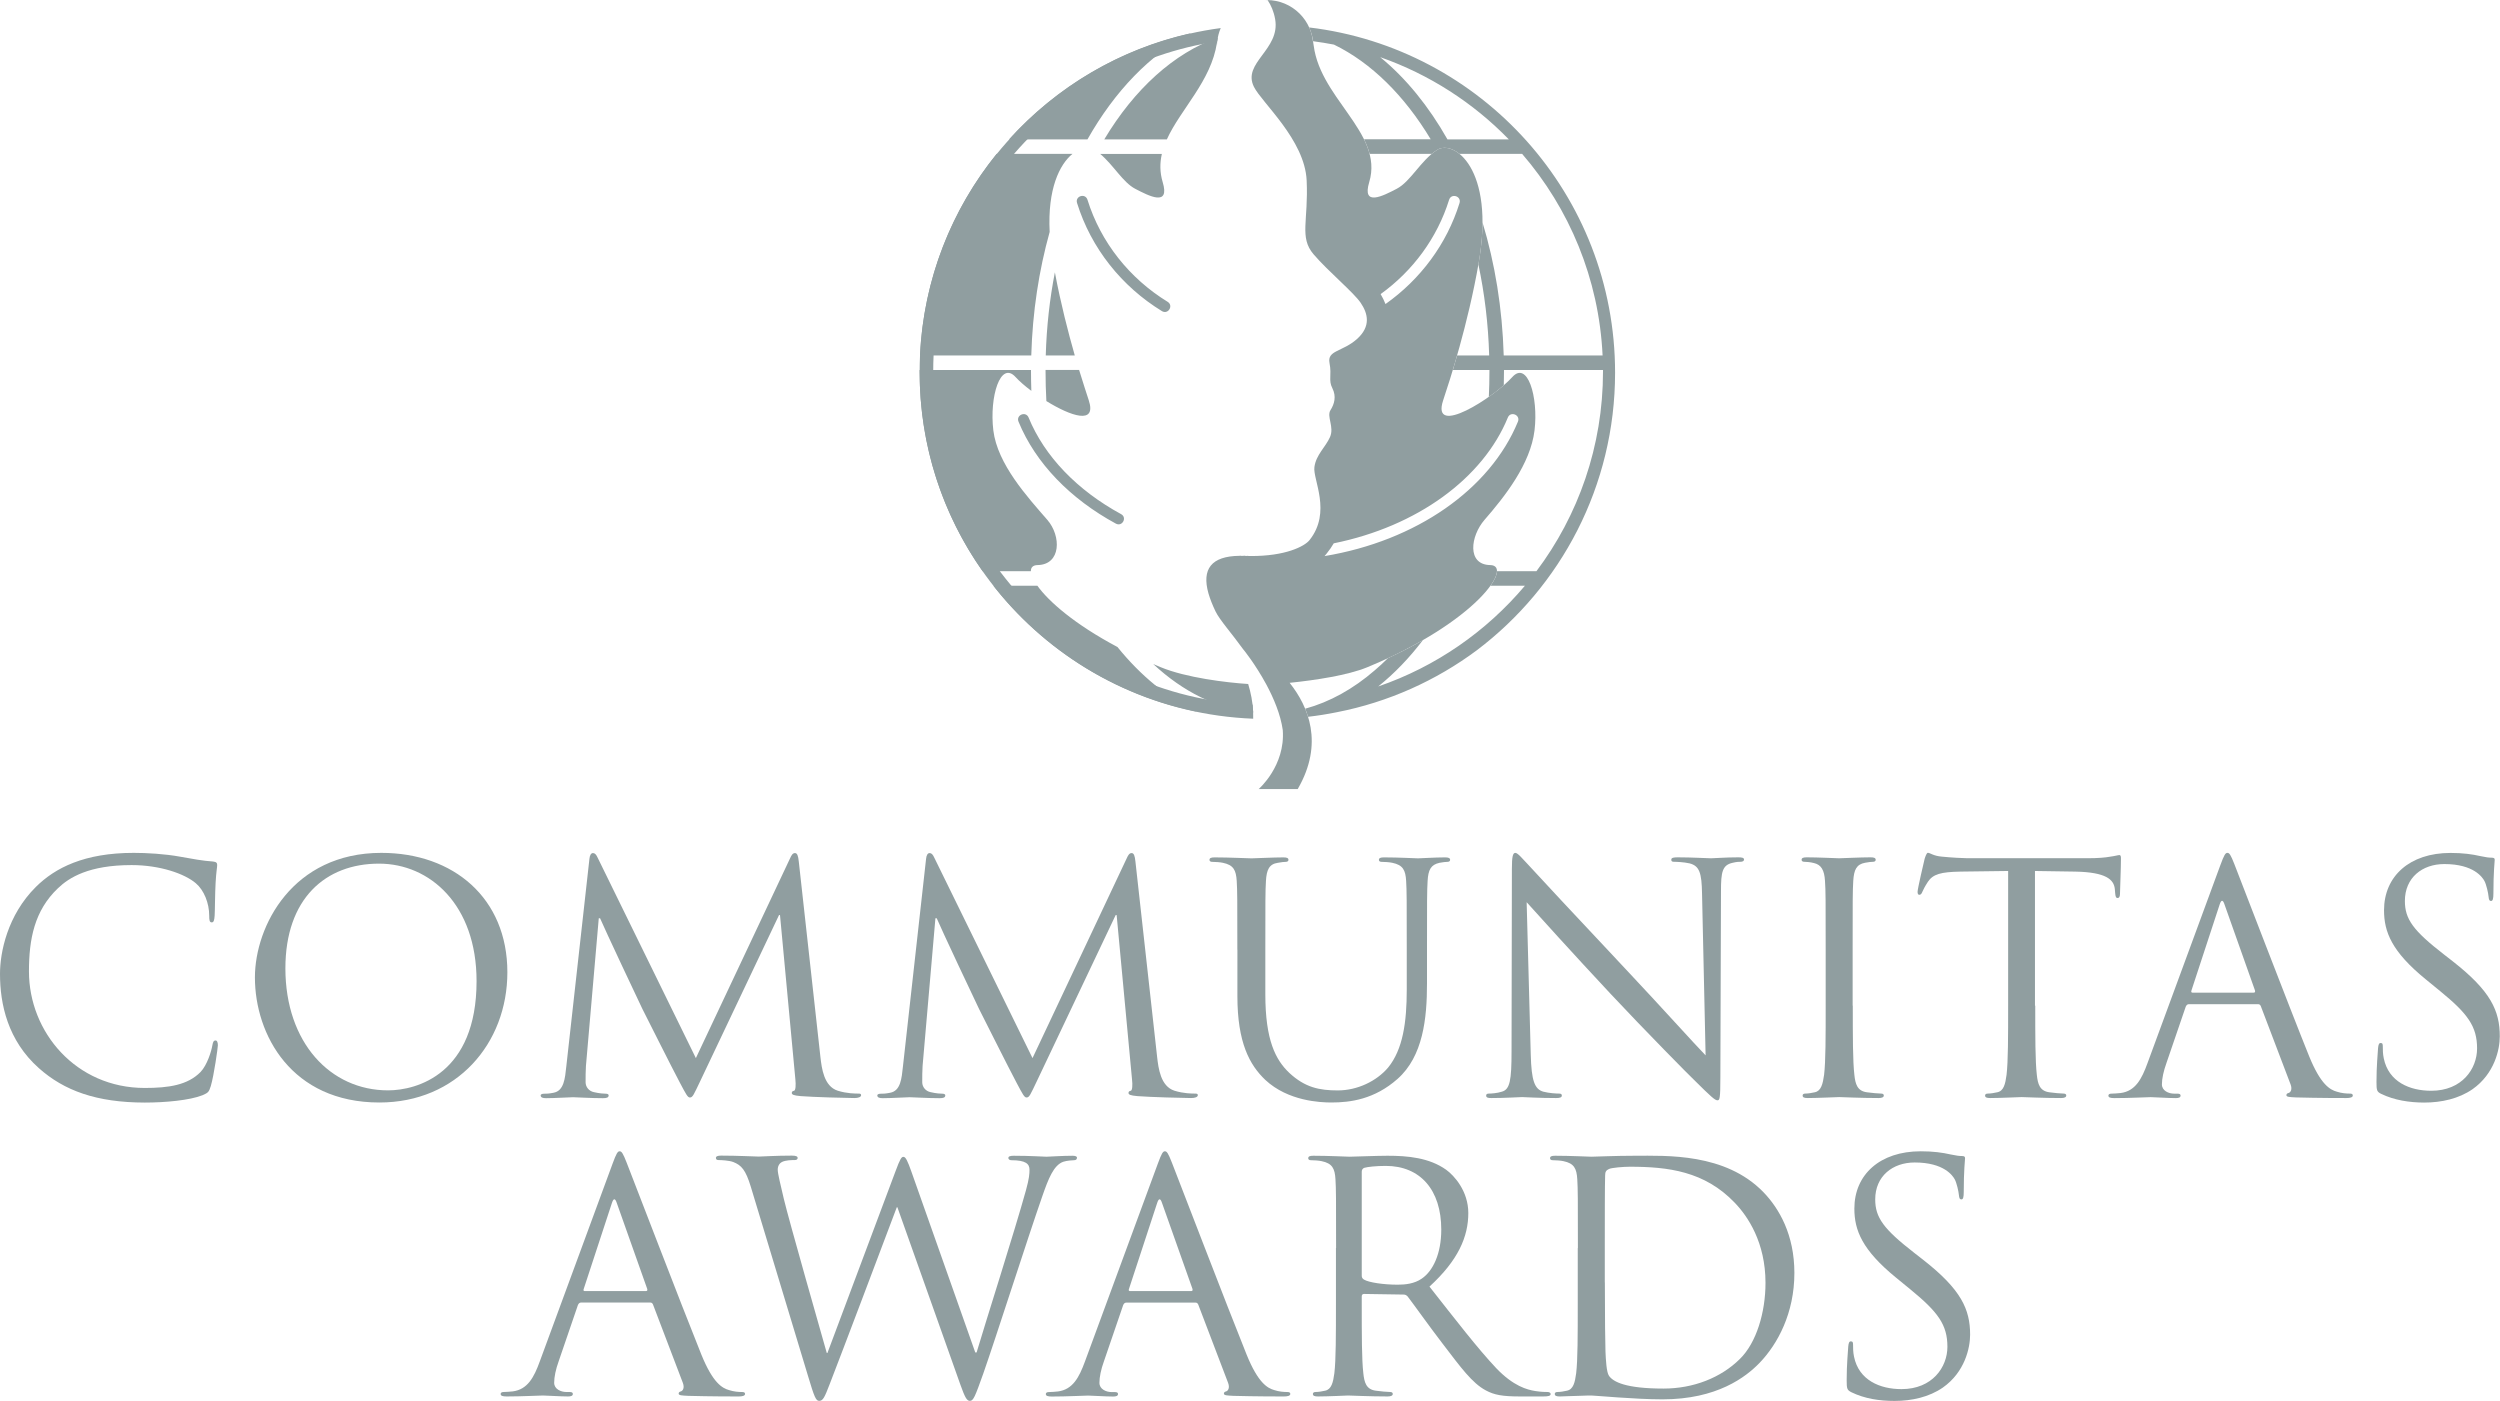
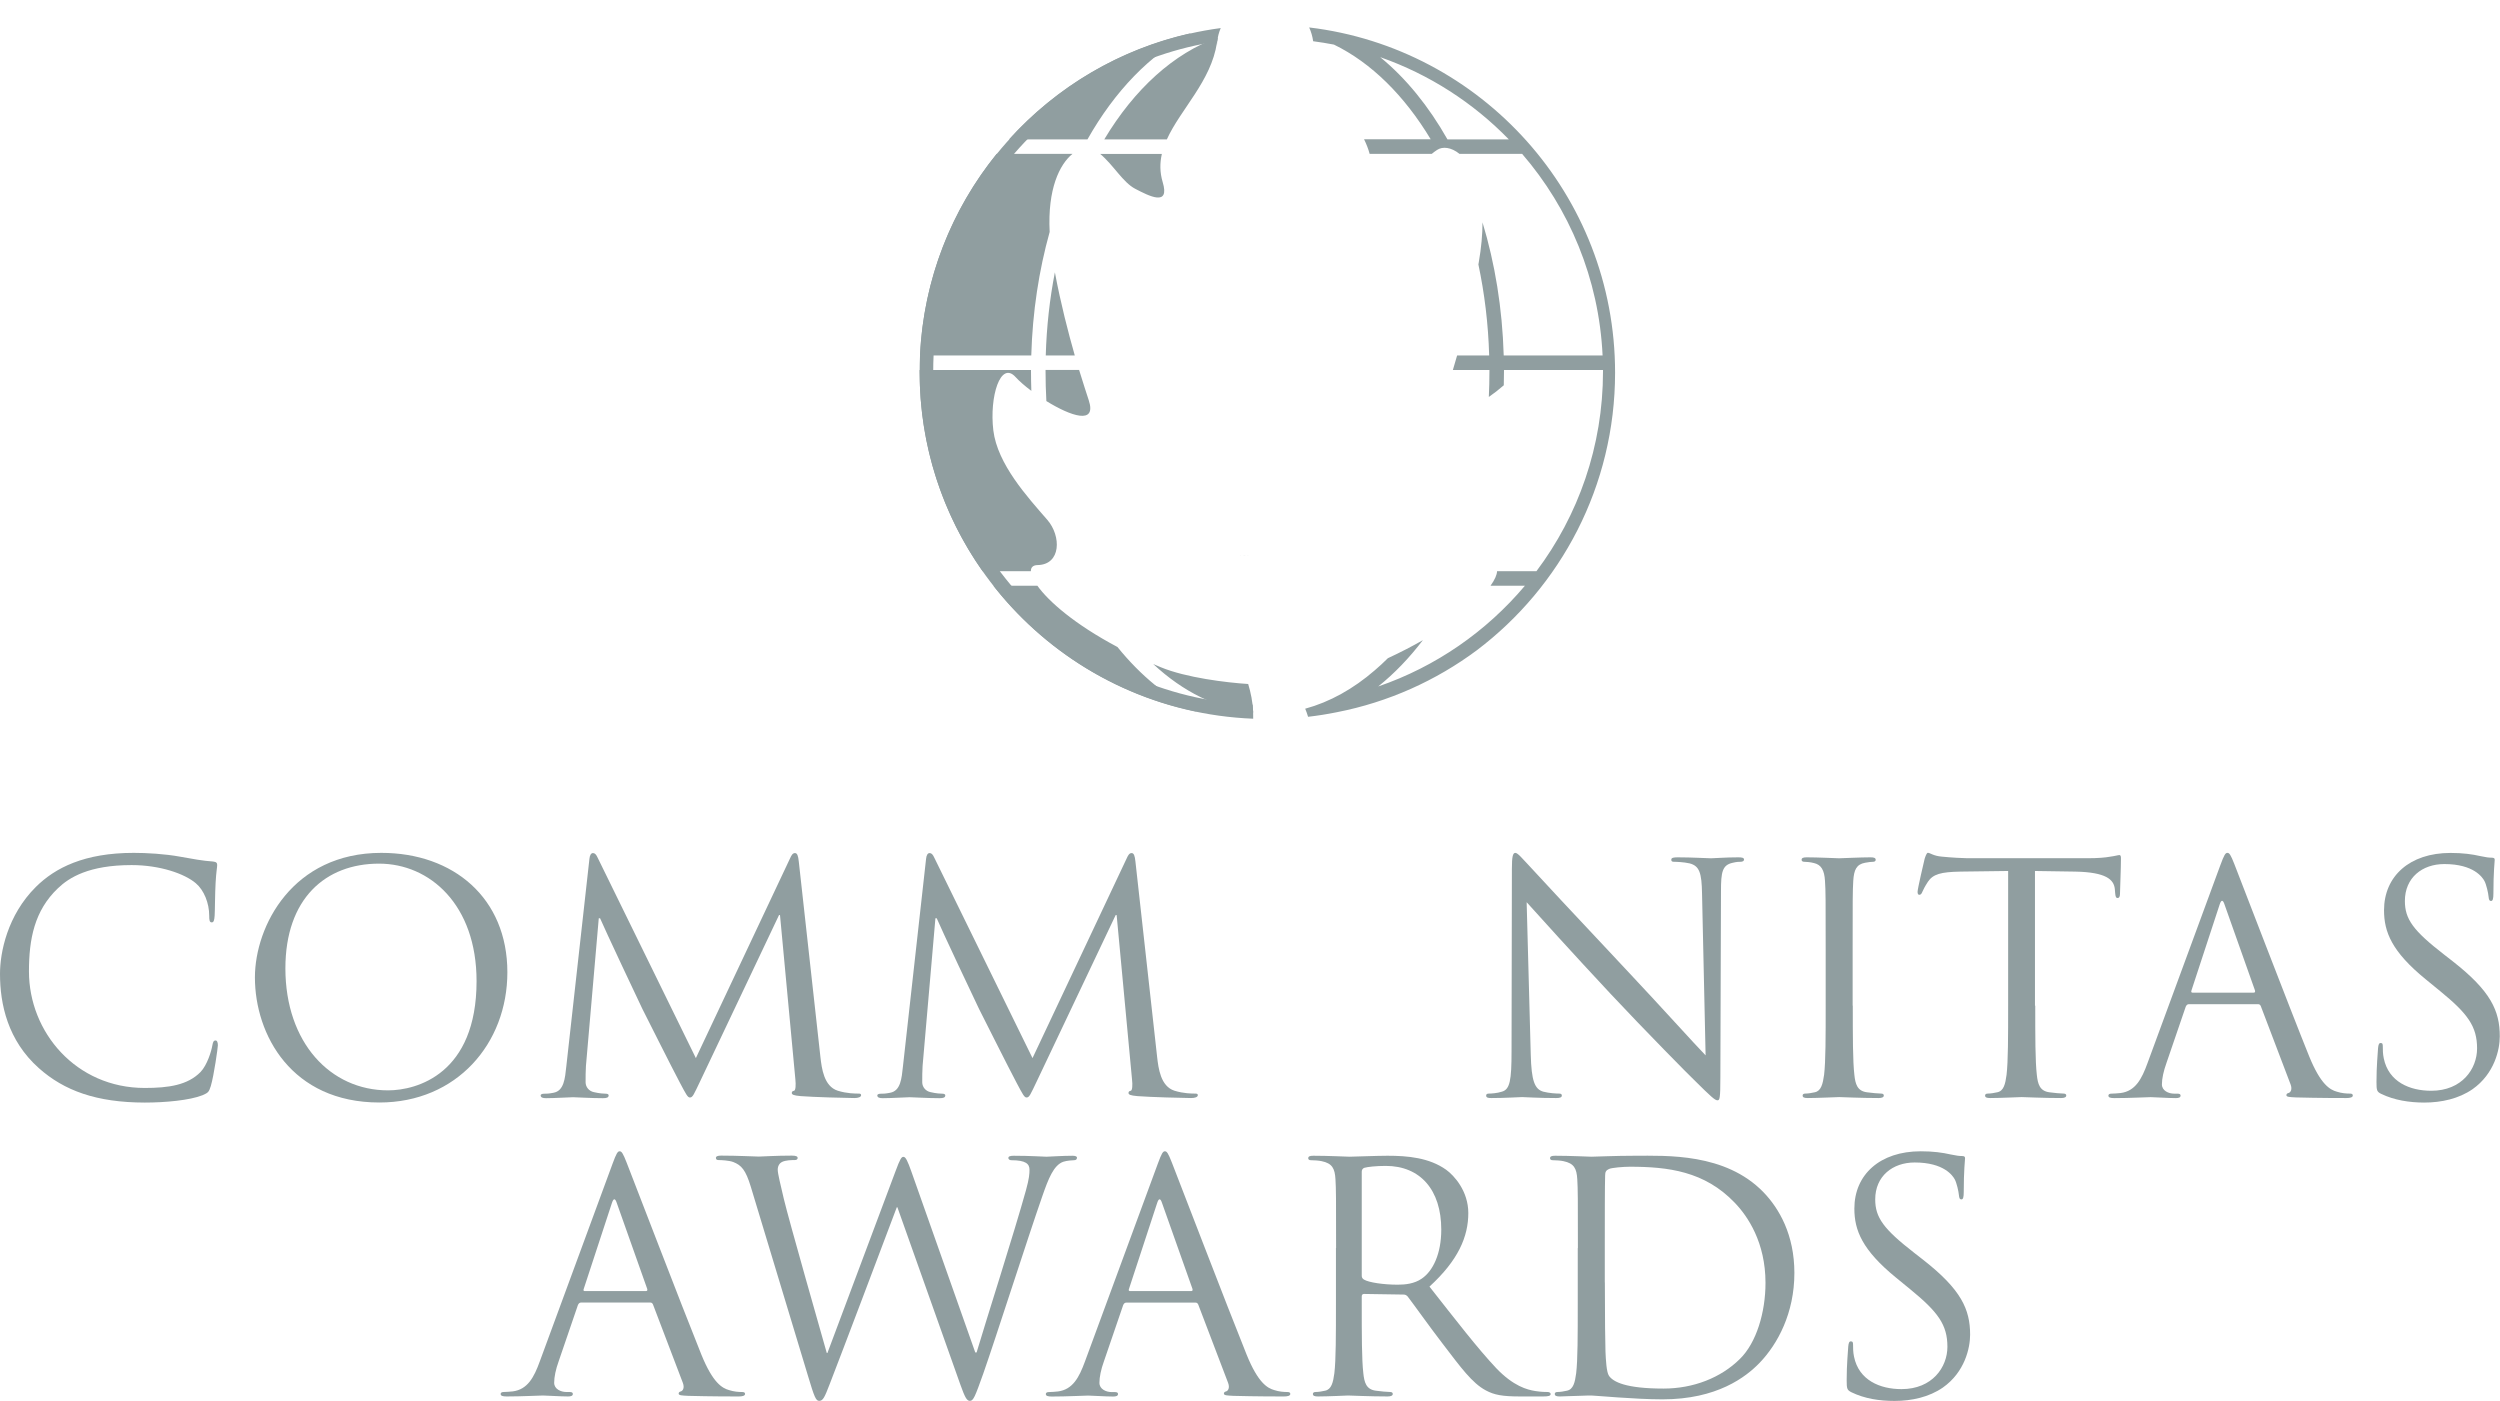
<svg xmlns="http://www.w3.org/2000/svg" version="1.1" id="Layer_1" x="0px" y="0px" viewBox="0 0 3643.3 2041.6" style="enable-background:new 0 0 3643.3 2041.6;" xml:space="preserve">
  <style type="text/css">
	.st0{fill:#909EA0;}
</style>
  <g>
    <g>
      <path class="st0" d="M1846.6,541.5" />
    </g>
    <path class="st0" d="M1902.1,1032.8c36-9.8,70.1-28.9,101.2-55.8c6.6-5.6,13-11.5,19.3-17.8c18.7-8.7,35.7-17.5,51-26.3   c-19.8,26-41.6,48.7-65.1,67.5c84.1-28.9,157.7-80.2,213.8-146.8h-50.1c6.2-8.7,9.4-16,9.5-21.2h57.4c60.9-81.1,97-181.9,97-291.1   v-2.1h-144.3v1.4c0,7-0.1,14-0.3,20.9c-3.3,2.9-7,5.9-10.8,8.9c-3.5,2.7-7.2,5.4-11,8.1c0.6-12.5,0.9-25.1,0.9-37.8v-1.5h-53.3   c2-6.6,4.1-13.7,6.2-21.2h46.7c-1.3-46.2-6.8-90.7-15.7-132.6l0.5-2.8c3.8-21.9,5.5-41.3,5.5-58.5c18.1,59.6,28.9,125.1,30.9,193.9   h144.1c-5.3-112.1-48.6-214.2-117.3-293.8h-91.3c-12-9.7-24.5-11.1-32.6-5.7c-2.7,1.7-5.3,3.7-7.7,5.7H1996   c-1.9-7.2-4.7-14.2-8.1-21.2h97.1c-38.2-63.6-86.7-111.6-141-138c-10-1.9-20.1-3.6-30.3-4.9c-1-7.1-3-13.9-5.8-20.1   c251.1,30.1,445.8,243.9,445.8,503.1c0,165.2-79.1,312-201.4,404.5c-59.4,44.2-128.9,75.7-204.4,90.4c-13.9,2.8-27.6,5-41.6,6.6   C1905.1,1040.6,1903.7,1036.6,1902.1,1032.8z M2198.8,203.1c-51.8-53.3-115.8-94.7-187.4-119.8c37.6,30.7,70.7,71.6,98,119.8   H2198.8z M1700.5,203.1h-91.2c43.8-73.2,101.3-125.6,165.4-148.4c-0.8,3.9-1.2,8-1.2,12.1v-4.6   C1765.1,118.2,1720.3,159.3,1700.5,203.1z M1566.3,518H1524c1.2-42,5.8-82.6,13.3-121.1C1545.8,442.2,1556.7,484.4,1566.3,518z    M1603.3,224.3h89.9c-3,13.1-3.1,26.7,1.2,41.1c10.9,36.2-19.8,20.3-40.1,9.7C1636.3,265.7,1622.9,240.7,1603.3,224.3z    M1806.4,809.9c2.3,0,4.8,0,7.3,0.1c3,0.1,6,0.2,8.9,0.2c-3.8,0-7.8,0-11.9-0.2L1806.4,809.9z M1524.9,584.5   c-0.8-14.4-1.2-29.1-1.2-43.9v-1.5h48.9c5.9,19.3,10.9,34.5,14,44C1598.8,619.9,1560.2,606.3,1524.9,584.5z M1826.3,1038.2   c-52.7-5.2-102.4-30.2-145.7-70.5c3.7,1.6,7.4,3.1,11.1,4.7c37,15.3,95.9,22.4,127.3,24.4C1822.7,1009,1825.7,1023.1,1826.3,1038.2   z M1744.6,1037.2c-119.8-24.3-224.1-90.9-296.9-183.6h64.1c16.5,23.1,54.7,56.4,116.7,89.3   C1662.2,984.6,1701.5,1017.1,1744.6,1037.2z M1502.3,832.4H1432c-57.9-82.2-91.8-182.4-91.8-290.6v-2.6h162.3v1.4   c0,9.7,0.2,19.4,0.5,29c-9.5-7.1-17.6-14.2-22.8-19.9c-22.1-24.8-38.5,28.3-32.6,77.5c6,49.1,49.3,96.6,78.6,130.3   c20.7,23.8,20.2,65.4-14.1,66C1505.5,823.6,1502.2,826.8,1502.3,832.4z M1340.7,518c5.2-111,46.1-212.7,111.7-293.8H1563   c-18.9,15.3-36.5,51.2-33.3,113.8c-15.6,55.8-25,116.5-26.8,180H1340.7z M1470.5,203.1c69.1-76.5,161.2-131.7,265.4-154.8   c-59.7,30.5-111.6,84.9-151.1,154.8H1470.5z" />
-     <path class="st0" d="M1693.3,453.4c-58.6-35.9-103.2-91.6-123.7-157.6c-3.1-10.1,12-14.8,15.2-4.7   c19.3,62.1,61.4,114.8,116.9,148.8C1710.6,445.4,1702.3,458.9,1693.3,453.4z M1626.2,763.1c-66.1-35.9-116.9-87.7-141.9-148.6   c-4-9.8,10.7-15.8,14.7-6c23.3,56.8,71.1,106.1,134.7,140.7C1643.1,754.2,1635.5,768.1,1626.2,763.1z M1943.7,791.8   c-2.8,4.9-6.3,9.9-10.4,15c-1,1.2-2,2.4-3,3.6c133.3-22.1,241.3-97.2,281.8-195.9c4-9.8-10.7-15.8-14.7-6   C2161.2,697,2065.4,767.2,1943.7,791.8z M2012,428.6c2.9,4.8,5.2,9.7,7.1,14.5c50.8-35.9,89.3-87.3,107.9-147.2   c3.1-10.1-12-14.8-15.2-4.7C2094.5,346.7,2059,394.8,2012,428.6z M1813.7,810c-2.5-0.1-4.9-0.1-7.3-0.1l4.3,0.1   c4.1,0.2,8.1,0.2,11.9,0.2C1819.7,810.2,1816.7,810.2,1813.7,810z M1913.8,59c4.6,82.2,103.6,133.4,81.6,206.4   c-10.9,36.2,19.8,20.3,40.1,9.7c20.3-10.6,34.8-41,58.7-56.6c24-15.6,84.8,26.4,60.8,164.1c-15.8,90.9-42.2,171.8-51.8,200.6   c-18.6,55.8,74.8-4.8,100.5-33.5c22.1-24.8,38.5,28.3,32.6,77.5c-5.9,49.1-43.5,96.6-72.8,130.3c-20.7,23.8-26,65.4,8.2,66   c34.2,0.5-19.2,82.8-179.4,149c-28.2,11.6-75.6,18.8-112.9,22.6c27.3,34.3,50.4,88.2,11.8,154.8h-56.9c0,0,39-33.7,35.1-86   c-3.2-22.6-13.1-46.1-23.8-66.1c-16-29.7-33.8-51.7-33.9-51.6c-16.5-22.9-34.2-42.6-40.3-55.2c-4.6-9.6-8-18.3-10.3-26.2   c-10-35.5,4.1-54.3,45.2-54.8c2.3,0,4.8,0,7.3,0.1c3,0.1,6,0.2,8.9,0.2c50.8,0.3,78.7-14.1,85.9-23.2c32.6-41,4.6-88.4,7.1-106.4   c2.4-18,16.2-29,22.7-43.7c6.6-14.7-5.2-30,0.7-39.2c5.8-9.2,8.8-20,2.8-32c-6.1-11.9-0.6-18.3-4.2-36.9c-3.6-18.6,19-16.1,40-34.8   c20.9-18.7,15.8-37.5,5.5-52.7c-10.2-15.2-47.5-46-68.7-70.8s-7.3-48.5-10.1-107.7c-2.8-59.2-65.2-113-76.8-136.3   c-17.6-35.1,38.7-54.2,30.9-98.6c-2-11.3-6-20.4-10.9-27.7c-1.2-0.1-2.5-0.2-3.7-0.2h2.6c37,0,67.1,29.9,67.5,66.8L1913.8,59   L1913.8,59z" />
    <path class="st0" d="M1340.2,542.1c0-256.4,191.1-468.2,438.8-501.2c-2.6,6.1-4.4,12.7-5.1,19.5C1539.6,95.9,1360,297.6,1360,541.2   c0,261.1,206.4,474.2,465.4,485.8c0.8,6.6,1.1,13.4,0.9,20.4C1556,1036.7,1340.2,814.5,1340.2,542.1z" />
  </g>
  <g>
    <path class="st0" d="M56.6,1556.6C11.2,1516.2,0,1463.3,0,1419.2c0-31.1,10.7-85.4,52.3-126.7c28-27.8,70.6-49.6,142.6-49.6   c18.7,0,44.9,1.4,67.8,5.6c17.8,3.2,32.7,6,47.7,7c5.1,0.5,6.1,2.3,6.1,5.1c0,3.7-1.4,9.3-2.3,26c-0.9,15.3-0.9,40.8-1.4,47.8   s-1.4,9.8-4.2,9.8c-3.3,0-3.7-3.3-3.7-9.8c0-18.1-7.5-37.1-19.6-47.3c-16.4-13.9-52.3-26.4-93.5-26.4c-62.2,0-91.1,18.1-107.5,33.9   c-34.1,32.5-42.1,73.8-42.1,121.1c0,88.6,68.7,169.8,168.7,169.8c35.1,0,62.6-4.2,81.3-23.2c9.8-10.2,15.9-30.6,17.3-39   c0.9-5.1,1.9-7,4.7-7c2.3,0,3.3,3.2,3.3,7c0,3.2-5.6,43.6-10.3,59.4c-2.8,8.8-3.7,9.7-12.1,13.4c-18.7,7.4-54.2,10.7-84.1,10.7   C140.7,1606.7,93.5,1589.5,56.6,1556.6z" />
    <path class="st0" d="M555.7,1242.9c105.2,0,183.7,65.9,183.7,174c0,103.9-73.9,189.8-186.5,189.8c-128.1,0-181.4-98.8-181.4-182.3   C371.6,1349.2,426.7,1242.9,555.7,1242.9z M565.5,1589c42.1,0,129-24.1,129-159.2c0-111.4-68.2-171.2-142.1-171.2   c-78.1,0-136.5,51-136.5,152.7C416,1519.4,481.4,1589,565.5,1589z" />
    <path class="st0" d="M1195.6,1540.3c1.9,16.7,5.1,42.7,25.2,49.2c13.5,4.2,25.7,4.2,30.4,4.2c2.3,0,3.7,0.4,3.7,2.3   c0,2.8-4.2,4.2-9.8,4.2c-10.3,0-60.8-1.4-78.1-2.8c-10.7-0.9-13.1-2.3-13.1-4.6c0-1.8,0.9-2.8,3.3-3.2c2.3-0.5,2.8-8.4,1.9-16.7   l-22.4-239.4h-1.4l-114.5,241.3c-9.8,20.4-11.2,24.6-15.4,24.6c-3.3,0-5.6-4.7-14.5-21.4c-12.1-22.7-52.3-103-54.7-107.6   c-4.2-8.4-56.5-119.7-61.7-132.2h-1.9l-18.7,215.3c-0.5,7.4-0.5,15.8-0.5,23.7c0,7,5.1,13,12.1,14.4c7.9,1.9,15,2.3,17.8,2.3   c1.9,0,3.7,0.9,3.7,2.3c0,3.3-2.8,4.2-8.4,4.2c-17.3,0-39.7-1.4-43.5-1.4c-4.2,0-26.6,1.4-39.3,1.4c-4.7,0-7.9-0.9-7.9-4.2   c0-1.4,2.3-2.3,4.7-2.3c3.7,0,7,0,14-1.4c15.4-2.8,16.8-20.9,18.7-38.5l33.7-302.5c0.5-5.1,2.3-8.3,5.1-8.3s4.7,1.9,7,7l143,291.8   l137.4-291.4c1.9-4.2,3.7-7.4,7-7.4s4.7,3.7,5.6,12.5L1195.6,1540.3z" />
    <path class="st0" d="M1686.3,1540.3c1.9,16.7,5.1,42.7,25.2,49.2c13.5,4.2,25.7,4.2,30.4,4.2c2.3,0,3.7,0.4,3.7,2.3   c0,2.8-4.2,4.2-9.8,4.2c-10.3,0-60.8-1.4-78.1-2.8c-10.7-0.9-13.1-2.3-13.1-4.6c0-1.8,0.9-2.8,3.3-3.2c2.3-0.5,2.8-8.4,1.8-16.7   l-22.4-239.4h-1.4l-114.5,241.3c-9.8,20.4-11.2,24.6-15.4,24.6c-3.3,0-5.6-4.7-14.5-21.4c-12.1-22.7-52.3-103-54.7-107.6   c-4.2-8.4-56.6-119.7-61.7-132.2h-1.9l-18.7,215.3c-0.5,7.4-0.5,15.8-0.5,23.7c0,7,5.1,13,12.1,14.4c7.9,1.9,15,2.3,17.8,2.3   c1.9,0,3.7,0.9,3.7,2.3c0,3.3-2.8,4.2-8.4,4.2c-17.3,0-39.7-1.4-43.5-1.4c-4.2,0-26.6,1.4-39.3,1.4c-4.7,0-7.9-0.9-7.9-4.2   c0-1.4,2.3-2.3,4.7-2.3c3.7,0,7,0,14-1.4c15.4-2.8,16.8-20.9,18.7-38.5l33.7-302.5c0.5-5.1,2.3-8.3,5.1-8.3c2.8,0,4.7,1.9,7,7   l143,291.8l137.4-291.4c1.9-4.2,3.7-7.4,7-7.4s4.7,3.7,5.6,12.5L1686.3,1540.3z" />
-     <path class="st0" d="M1803.2,1384c0-72.4,0-85.4-0.9-100.2c-1-15.8-4.7-23.2-20.1-26.4c-3.7-0.9-11.7-1.4-15.9-1.4   c-1.9,0-3.7-0.9-3.7-2.8c0-2.8,2.3-3.7,7.5-3.7c21,0,49.6,1.4,53.8,1.4c4.2,0,32.2-1.4,46.3-1.4c5.2,0,7.5,0.9,7.5,3.7   c0,1.9-1.9,2.8-3.8,2.8c-3.3,0-6.1,0.5-11.7,1.4c-12.6,1.8-16.4,10.2-17.3,26.4c-0.9,14.9-0.9,27.8-0.9,100.2v65   c0,66.8,14.9,95.6,35,114.6c22.9,21.3,43.9,25.5,70.6,25.5c28.5,0,56.6-13.5,73.4-33.4c21.5-26.5,27.1-65.9,27.1-113.7v-58   c0-72.4,0-85.4-0.9-100.2c-0.9-15.8-4.7-23.2-20.1-26.4c-3.8-0.9-11.7-1.4-15.9-1.4c-1.9,0-3.7-0.9-3.7-2.8c0-2.8,2.3-3.7,7.5-3.7   c21,0,46.7,1.4,49.5,1.4c3.3,0,25.2-1.4,39.3-1.4c5.1,0,7.5,0.9,7.5,3.7c0,1.9-1.9,2.8-3.8,2.8c-3.3,0-6.1,0.5-11.7,1.4   c-12.6,2.8-16.4,10.2-17.3,26.4c-0.9,14.9-0.9,27.8-0.9,100.2v49.6c0,50.1-5.6,105.8-43,138.8c-33.6,29.7-68.7,34.3-96.3,34.3   c-15.9,0-63.1-1.9-96.3-32.9c-22.9-21.8-40.7-54.3-40.7-122.1V1384H1803.2z" />
    <path class="st0" d="M2230.8,1537.1c1,38,5.6,50.1,18.2,53.8c8.9,2.3,19.2,2.8,23.4,2.8c2.3,0,3.7,0.9,3.7,2.8   c0,2.8-2.8,3.7-8.4,3.7c-26.7,0-45.3-1.4-49.5-1.4s-23.8,1.4-44.9,1.4c-4.7,0-7.5-0.5-7.5-3.7c0-1.9,1.4-2.8,3.8-2.8   c3.7,0,12.1-0.5,19.2-2.8c11.7-3.3,14-16.7,14-58.9l0.5-265.9c0-18.1,1.4-23.2,5.1-23.2c3.7,0,11.7,10.2,16.4,14.8   c7,7.9,76.6,82.6,148.6,159.2c46.3,49.2,97.2,105.8,112.2,121.1l-5.2-235.7c-0.5-30.2-3.7-40.4-18.2-44.1   c-8.4-1.9-19.2-2.3-22.9-2.3c-3.3,0-3.7-1.4-3.7-3.2c0-2.8,3.7-3.3,9.3-3.3c21,0,43.5,1.4,48.6,1.4s20.6-1.4,39.7-1.4   c5.2,0,8.4,0.5,8.4,3.3c0,1.9-1.9,3.2-5.1,3.2c-2.3,0-5.6,0-11.2,1.4c-15.4,3.2-17.3,13.4-17.3,41.3l-0.9,271.9c0,30.6-1,33-4.2,33   c-3.7,0-9.3-5.1-34.1-29.7c-5.2-4.7-72.5-72.9-122-125.8c-54.2-58-107-116.5-122-133.2L2230.8,1537.1z" />
    <path class="st0" d="M2700.1,1465.6c0,44.5,0,81.2,2.3,100.7c1.4,13.5,4.2,23.6,18.2,25.5c6.6,0.9,16.8,1.9,21,1.9   c2.8,0,3.7,1.4,3.7,2.8c0,2.3-2.3,3.7-7.5,3.7c-25.7,0-55.1-1.4-57.5-1.4c-2.3,0-31.8,1.4-45.8,1.4c-5.2,0-7.5-0.9-7.5-3.7   c0-1.4,1-2.8,3.7-2.8c4.2,0,9.8-0.9,14-1.9c9.3-1.9,11.7-12.1,13.6-25.5c2.3-19.5,2.3-56.1,2.3-100.7V1384c0-72.4,0-85.4-1-100.2   c-0.9-15.8-5.6-23.6-15.9-26c-5.2-1.4-11.2-1.9-14.5-1.9c-1.9,0-3.7-0.9-3.7-2.8c0-2.8,2.3-3.7,7.5-3.7c15.4,0,44.9,1.4,47.2,1.4   s31.8-1.4,45.8-1.4c5.1,0,7.5,0.9,7.5,3.7c0,1.9-1.9,2.8-3.7,2.8c-3.3,0-6.1,0.5-11.7,1.4c-12.6,2.3-16.3,10.2-17.3,26.4   c-0.9,14.9-0.9,27.8-0.9,100.2v81.7H2700.1z" />
    <path class="st0" d="M2966,1465.6c0,44.5,0,81.2,2.3,100.7c1.4,13.5,4.2,23.6,18.2,25.5c6.5,0.9,16.8,1.9,21,1.9   c2.8,0,3.7,1.4,3.7,2.8c0,2.3-2.3,3.7-7.5,3.7c-25.7,0-55.1-1.4-57.5-1.4c-2.3,0-31.8,1.4-45.8,1.4c-5.2,0-7.5-0.9-7.5-3.7   c0-1.4,1-2.8,3.8-2.8c4.2,0,9.8-0.9,14-1.9c9.4-1.9,11.7-12.1,13.5-25.5c2.3-19.5,2.3-56.1,2.3-100.7v-196.3l-69.2,0.9   c-29,0.5-40.2,3.7-47.7,14.8c-5.1,7.9-6.5,11.2-8,14.4c-1.4,3.7-2.8,4.6-4.7,4.6c-1.4,0-2.4-1.4-2.4-4.2c0-4.6,9.4-44.5,10.3-48.2   c0.9-2.8,2.8-8.8,4.7-8.8c3.3,0,7.9,4.6,20.6,5.6c13.6,1.4,31.3,2.3,36.9,2.3h175.3c15,0,25.7-0.9,33.2-2.3   c7-0.9,11.2-2.3,13.1-2.3c2.3,0,2.3,2.8,2.3,5.6c0,13.9-1.4,45.9-1.4,51c0,4.2-1.4,6-3.3,6c-2.4,0-3.3-1.4-3.8-7.9l-0.4-5.1   c-1.4-13.9-12.6-24.6-57.5-25.5l-58.9-0.9v196.3H2966z" />
    <path class="st0" d="M3235.7,1261c5.6-15.3,7.5-18.1,10.3-18.1s4.7,2.3,10.3,16.7c7,17.6,80.4,209.3,108.9,279.8   c16.8,41.3,30.4,48.7,40.2,51.5c7,2.3,14,2.8,18.7,2.8c2.8,0,4.7,0.4,4.7,2.8c0,2.8-4.2,3.7-9.4,3.7c-7,0-41.1,0-73.4-0.9   c-8.9-0.5-14-0.5-14-3.3c0-1.9,1.4-2.8,3.3-3.2c2.8-0.9,5.6-5.1,2.8-12.5l-43.4-114.1c-0.9-1.9-1.9-2.8-4.2-2.8H3190   c-2.3,0-3.7,1.4-4.7,3.7l-28.1,82.1c-4.2,11.6-6.6,22.7-6.6,31.1c0,9.3,9.8,13.5,17.8,13.5h4.7c3.3,0,4.7,0.9,4.7,2.8   c0,2.8-2.8,3.7-7,3.7c-11.2,0-31.3-1.4-36.5-1.4c-5.1,0-30.8,1.4-52.8,1.4c-6.1,0-8.9-0.9-8.9-3.7c0-1.9,1.9-2.8,4.2-2.8   c3.3,0,9.8-0.5,13.6-0.9c21.5-2.8,30.8-20.4,39.2-43.6L3235.7,1261z M3284.3,1446.6c2.3,0,2.3-1.4,1.9-3.3l-44.4-125.3   c-2.3-7-4.7-7-7,0l-41.1,125.3c-0.9,2.3,0,3.3,1.4,3.3H3284.3z" />
    <path class="st0" d="M3470.3,1594.2c-6.5-3.2-7-5.1-7-17.6c0-23.2,1.9-41.8,2.3-49.2c0.5-5.1,1.4-7.4,3.7-7.4   c2.8,0,3.2,1.4,3.2,5.1c0,4.2,0,10.7,1.4,17.2c7,34.4,37.9,47.3,69.2,47.3c44.9,0,66.8-32,66.8-61.7c0-32-13.5-50.6-53.8-83.5   l-21-17.2c-49.6-40.4-60.8-69.1-60.8-100.7c0-49.6,37.4-83.5,96.8-83.5c18.2,0,31.8,1.9,43.5,4.6c8.9,1.9,12.6,2.3,16.3,2.3   c3.8,0,4.7,0.9,4.7,3.2c0,2.3-1.9,17.6-1.9,49.2c0,7.4-1,10.7-3.3,10.7c-2.8,0-3.3-2.3-3.7-6c-0.5-5.6-3.3-18.1-6.1-23.2   s-15.4-24.6-58.4-24.6c-32.3,0-57.5,19.9-57.5,53.8c0,26.5,12.1,43.2,57,78l13.1,10.2c55.1,43.2,68.2,71.9,68.2,109.1   c0,19-7.5,54.3-39.7,77c-20.1,13.9-45.3,19.5-70.6,19.5C3511,1606.7,3489.5,1603.4,3470.3,1594.2z" />
    <path class="st0" d="M892.7,1695.9c5.6-15.3,7.5-18.1,10.3-18.1s4.7,2.3,10.3,16.7c7,17.6,80.4,209.2,108.9,279.8   c16.8,41.3,30.4,48.7,40.2,51.5c7,2.3,14,2.8,18.7,2.8c2.8,0,4.7,0.5,4.7,2.8c0,2.8-4.2,3.7-9.4,3.7c-7,0-41.1,0-73.4-0.9   c-8.9-0.5-14-0.5-14-3.3c0-1.8,1.4-2.8,3.3-3.2c2.8-0.9,5.6-5.1,2.8-12.5L951.6,1901c-0.9-1.9-1.9-2.8-4.2-2.8H846.9   c-2.3,0-3.7,1.4-4.7,3.7l-28.1,82.1c-4.2,11.6-6.5,22.7-6.5,31.1c0,9.3,9.8,13.5,17.8,13.5h4.7c3.3,0,4.7,0.9,4.7,2.8   c0,2.8-2.8,3.7-7,3.7c-11.2,0-31.3-1.4-36.5-1.4c-5.1,0-30.9,1.4-52.8,1.4c-6.1,0-8.9-0.9-8.9-3.7c0-1.9,1.9-2.8,4.2-2.8   c3.3,0,9.8-0.5,13.5-0.9c21.5-2.8,30.9-20.4,39.3-43.6L892.7,1695.9z M941.3,1881.5c2.3,0,2.3-1.4,1.9-3.2L898.8,1753   c-2.3-7-4.7-7-7,0l-41.1,125.3c-1,2.3,0,3.2,1.4,3.2H941.3z" />
    <path class="st0" d="M1421.3,1971h1.9c12.6-42.7,55.6-177.2,72-236.6c4.7-17.2,5.1-23.7,5.1-29.7c0-8.4-5.1-13.9-26.6-13.9   c-2.3,0-4.2-1.4-4.2-3.2c0-2.3,2.3-3.3,7.9-3.3c23.9,0,43.5,1.4,47.7,1.4c3.3,0,23.4-1.4,37.8-1.4c4.2,0,6.6,0.9,6.6,2.8   c0,2.3-1.4,3.7-4.2,3.7c-1.9,0-10.7,0.5-15.9,2.3c-14,5.1-21.5,24.6-30.4,50.1c-20.6,58.9-67.8,206.5-86,258.4   c-12.2,34.3-14.5,39.9-19.6,39.9c-4.7,0-7.5-6-14-24.1l-91.6-258h-0.9c-16.8,44.6-80.9,214.4-97.7,257.5   c-7.5,19.5-9.8,24.6-15.4,24.6c-4.7,0-7-5.1-16.4-36.7l-83.2-275.2c-7.5-24.6-13.6-31.5-25.7-36.2c-6.1-2.3-17.7-2.8-21-2.8   c-2.3,0-4.2-0.5-4.2-3.2c0-2.3,2.8-3.3,7.5-3.3c24.3,0,50,1.4,55.1,1.4c4.2,0,24.8-1.4,48.1-1.4c6.5,0,8.4,1.4,8.4,3.3   c0,2.8-2.4,3.2-4.7,3.2c-3.7,0-12.6,0-18.2,2.8c-2.8,1.4-6.1,5.1-6.1,11.1s4.2,22.3,8.9,42.7c7,29.7,55.6,200,62.6,224.6h0.9   l99.1-264.5c7-19,8.9-21.4,11.7-21.4c3.3,0,6.1,6,11.7,21.8L1421.3,1971z" />
    <path class="st0" d="M1687.3,1695.9c5.6-15.3,7.5-18.1,10.3-18.1s4.7,2.3,10.3,16.7c7,17.6,80.4,209.2,108.9,279.8   c16.8,41.3,30.4,48.7,40.2,51.5c7,2.3,14,2.8,18.7,2.8c2.8,0,4.7,0.5,4.7,2.8c0,2.8-4.2,3.7-9.4,3.7c-7,0-41.1,0-73.4-0.9   c-8.9-0.5-14-0.5-14-3.3c0-1.8,1.4-2.8,3.3-3.2c2.8-0.9,5.6-5.1,2.8-12.5l-43.5-114.1c-1-1.9-1.9-2.8-4.2-2.8h-100.5   c-2.4,0-3.7,1.4-4.7,3.7l-28.1,82.1c-4.2,11.6-6.5,22.7-6.5,31.1c0,9.3,9.8,13.5,17.7,13.5h4.7c3.3,0,4.7,0.9,4.7,2.8   c0,2.8-2.8,3.7-7,3.7c-11.2,0-31.3-1.4-36.5-1.4c-5.1,0-30.8,1.4-52.8,1.4c-6.1,0-8.9-0.9-8.9-3.7c0-1.9,1.9-2.8,4.2-2.8   c3.3,0,9.8-0.5,13.5-0.9c21.5-2.8,30.8-20.4,39.3-43.6L1687.3,1695.9z M1735.9,1881.5c2.3,0,2.3-1.4,1.9-3.2l-44.4-125.3   c-2.3-7-4.7-7-7,0l-41.1,125.3c-1,2.3,0,3.2,1.4,3.2H1735.9z" />
    <path class="st0" d="M1947.1,1818.8c0-72.4,0-85.4-0.9-100.2c-0.9-15.8-4.7-23.2-20.1-26.4c-3.7-0.9-11.7-1.4-15.9-1.4   c-1.9,0-3.7-0.9-3.7-2.8c0-2.8,2.3-3.7,7.5-3.7c21,0,50.5,1.4,52.8,1.4c5.1,0,40.6-1.4,55.2-1.4c29.4,0,60.8,2.8,85.5,20.4   c11.7,8.4,32.3,31.1,32.3,63.1c0,34.3-14.5,68.7-56.6,107.2c38.3,48.7,70.1,90,97.2,118.8c25.3,26.5,45.3,31.5,57,33.4   c8.9,1.4,15.4,1.4,18.2,1.4c2.3,0,4.2,1.4,4.2,2.8c0,2.8-2.8,3.7-11.2,3.7h-33.2c-26.2,0-37.9-2.3-50-8.8   c-20.1-10.7-36.5-33.4-63.1-68.2c-19.6-25.5-41.6-56.6-50.9-68.7c-1.9-1.9-3.3-2.8-6.1-2.8l-57.5-0.9c-2.3,0-3.3,1.4-3.3,3.7v11.1   c0,44.5,0,81.2,2.3,100.7c1.4,13.5,4.2,23.7,18.2,25.5c6.5,0.9,16.8,1.9,21,1.9c2.8,0,3.7,1.4,3.7,2.8c0,2.3-2.3,3.7-7.5,3.7   c-25.7,0-55.1-1.4-57.5-1.4c-0.5,0-29.9,1.4-43.9,1.4c-5.1,0-7.5-0.9-7.5-3.7c0-1.4,1-2.8,3.8-2.8c4.2,0,9.8-0.9,14-1.9   c9.3-1.9,11.7-12.1,13.5-25.5c2.3-19.5,2.3-56.1,2.3-100.7v-81.7H1947.1z M1984.5,1859.2c0,2.3,0.9,4.2,3.3,5.6   c7,4.2,28.5,7.4,49.1,7.4c11.2,0,24.3-1.4,35-8.8c16.4-11.1,28.5-36.2,28.5-71.5c0-58-30.8-92.8-80.9-92.8c-14,0-26.7,1.4-31.3,2.8   c-2.3,0.9-3.7,2.8-3.7,5.6L1984.5,1859.2L1984.5,1859.2z" />
    <path class="st0" d="M2299.5,1818.8c0-72.4,0-85.4-0.9-100.2c-0.9-15.8-4.7-23.2-20.1-26.4c-3.7-0.9-11.7-1.4-15.9-1.4   c-1.9,0-3.7-0.9-3.7-2.8c0-2.8,2.3-3.7,7.5-3.7c21,0,50.5,1.4,52.8,1.4c5.6,0,35-1.4,63.1-1.4c46.3,0,131.8-4.2,187.4,52.9   c23.4,24.1,45.3,62.6,45.3,117.9c0,58.5-24.3,103.5-50.5,130.8c-20.1,20.9-62.2,53.4-141.6,53.4c-20.1,0-44.9-1.4-65-2.8   c-20.6-1.4-36.4-2.8-38.8-2.8c-1,0-8.9,0-18.7,0.5c-9.3,0-20.1,0.9-27.1,0.9c-5.1,0-7.5-0.9-7.5-3.7c0-1.4,1-2.8,3.7-2.8   c4.2,0,9.8-0.9,14-1.9c9.4-1.9,11.7-12.1,13.5-25.5c2.3-19.5,2.3-56.1,2.3-100.7v-81.7H2299.5z M2338.8,1869   c0,49.2,0.5,91.9,0.9,100.7c0.5,11.6,1.4,30.1,5.1,35.3c6.1,8.8,24.3,18.6,79.5,18.6c43.5,0,83.7-15.8,111.2-43.1   c24.3-23.7,37.4-68.2,37.4-110.9c0-58.9-25.7-97-44.9-116.9c-43.9-45.9-97.2-52.4-152.8-52.4c-9.3,0-26.6,1.4-30.4,3.3   c-4.2,1.9-5.6,4.2-5.6,9.3c-0.5,15.8-0.5,63.1-0.5,98.8v57.3H2338.8z" />
    <path class="st0" d="M2698.2,2029c-6.5-3.3-7-5.1-7-17.6c0-23.2,1.9-41.8,2.3-49.2c0.5-5.1,1.4-7.4,3.7-7.4c2.8,0,3.3,1.4,3.3,5.1   c0,4.2,0,10.7,1.4,17.2c7,34.4,37.9,47.3,69.2,47.3c44.9,0,66.9-32,66.9-61.7c0-32-13.6-50.6-53.8-83.5l-21-17.2   c-49.5-40.4-60.8-69.1-60.8-100.7c0-49.6,37.4-83.5,96.7-83.5c18.2,0,31.8,1.9,43.5,4.6c8.9,1.8,12.6,2.3,16.4,2.3   c3.7,0,4.7,0.9,4.7,3.3c0,2.3-1.9,17.6-1.9,49.2c0,7.4-0.9,10.7-3.3,10.7c-2.8,0-3.3-2.3-3.7-6c-0.5-5.6-3.3-18.1-6.1-23.2   s-15.4-24.6-58.4-24.6c-32.2,0-57.5,20-57.5,53.8c0,26.5,12.2,43.2,57,78l13.1,10.2c55.1,43.2,68.2,71.9,68.2,109   c0,19-7.5,54.3-39.7,77c-20.1,13.9-45.3,19.5-70.6,19.5C2738.9,2041.6,2717.4,2038.3,2698.2,2029z" />
  </g>
</svg>